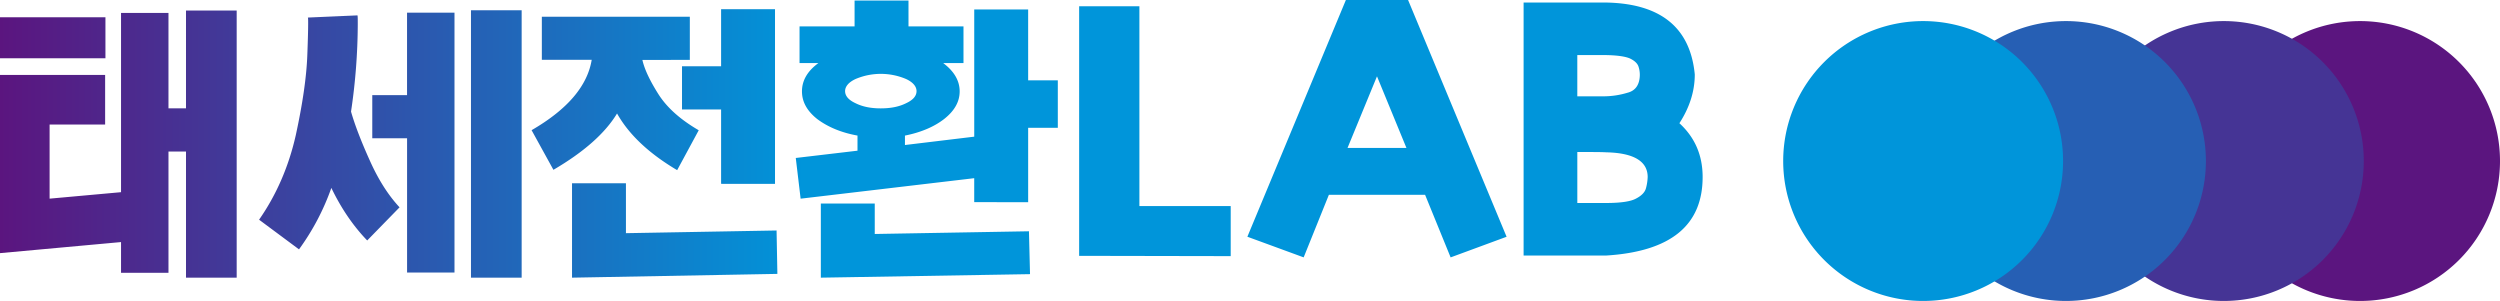
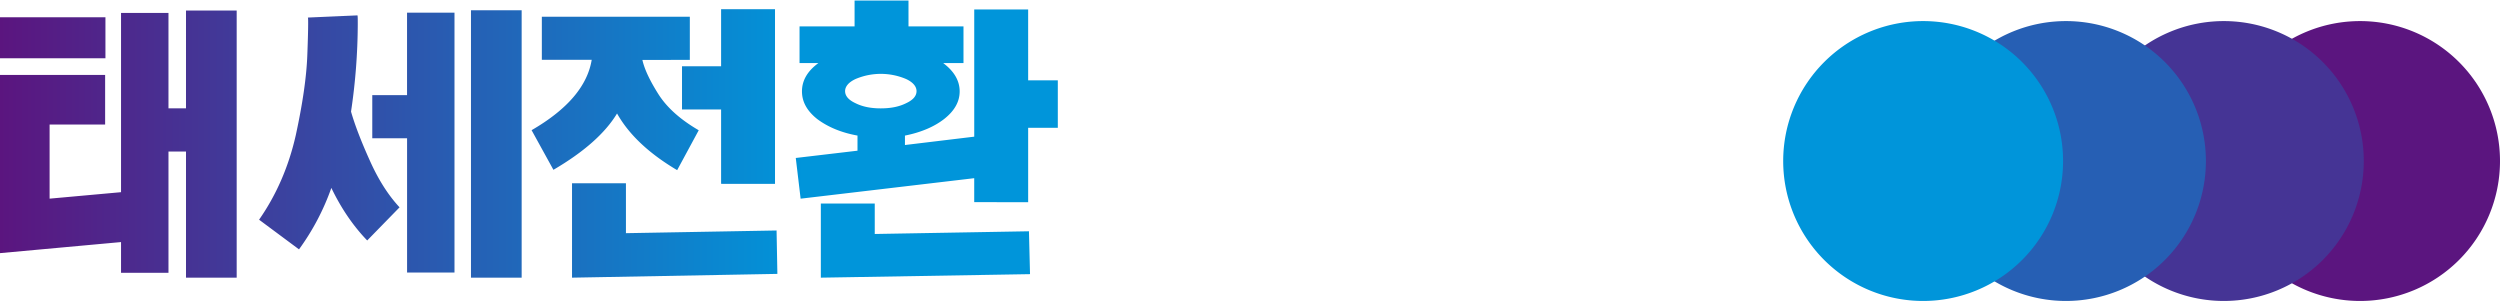
<svg xmlns="http://www.w3.org/2000/svg" viewBox="0 0 2489.53 299.67">
  <defs>
    <linearGradient id="a" y1="138.52" x2="1053.36" y2="138.52" gradientUnits="userSpaceOnUse">
      <stop offset="0" stop-color="#5b157f" />
      <stop offset="0.76" stop-color="#0095da" />
    </linearGradient>
  </defs>
  <path d="M2489.53,160.33A139.35,139.35,0,1,1,2350.18,21a139.34,139.34,0,0,1,139.35,139.35" style="fill:#5b157f" />
  <path d="M2353.88,160.33A139.35,139.35,0,1,1,2214.54,21a139.33,139.33,0,0,1,139.34,139.35" style="fill:#453495" />
  <path d="M2196.66,160.33A139.35,139.35,0,1,1,2057.31,21a139.34,139.34,0,0,1,139.35,139.35" style="fill:#265fb4" />
  <path d="M2054.43,160.33A139.35,139.35,0,1,1,1915.09,21a139.33,139.33,0,0,1,139.34,139.35" style="fill:#0095da" />
  <path d="M185.22,276.5V150.87H167.77V271.66H120.53v-30.6L0,252.07V74.63H104.69V124H49.39v73.82l71.14-6.44V12.89h47.24v95h17.45V10.48h50.47v266ZM0,58V17.19H105V58ZM258,218.78c17.45-25,29.53-53.15,36.51-84,6.71-30.87,10.74-57.71,11.54-80.53q.81-21.73.81-30.6c0-3.49,0-5.64-.27-6.17L356,15.31c.27,1.07.27,4,.27,9.12a600.78,600.78,0,0,1-6.71,86.71q5.64,19.73,18.52,48.32c8.59,19.32,18.52,34.89,29.8,47l-32.22,33c-14.22-14.76-26-32.21-35.7-52.34a238.17,238.17,0,0,1-32.21,61.2Zm147.37,52.61V137.71H370.72V94.76h34.62V12.62h47.25V271.39ZM469,276.5V10.21h50.47V276.5ZM614.46,113c-11.81,19.59-33,38.38-63.35,56.1l-21.74-39.46c35.7-20.67,55.56-44,59.86-70.06H539.57V16.65H686.94v43H639.69c2.15,9.66,7.79,21.21,16.11,34.36,8.59,13.42,22,25.23,40,35.7l-21.48,39.73C646.14,152.75,626.27,134,614.46,113Zm-44.83,69.52h53.69V232.2l150-2.68.81,43.22L569.63,276.5Zm148.45.54V109H679.15V66h38.93V9.13h53.68v174Zm252.06,18.25V177.44l-172.87,20.4-4.83-40.53,61.47-7.25V135c-16.37-2.95-29.53-8.59-40-16.37-10.2-8.06-15.3-17.18-15.3-27.65,0-10.74,5.37-20.14,16.38-28.19H796.2V26.31H851V.54h53.69V26.31h54.76V62.82H939.27C950,70.87,955.65,80.27,955.65,91q0,15.3-15.3,27.38c-9.94,7.78-23.09,13.42-39.19,16.64v9.39l69-8.32V9.4h53.69V80h29.53v47.24h-29.53v74.09ZM817.4,202.68h53.69V233l153.55-2.69,1.07,42.69L817.4,276.5Zm84.83-99.86Q912.7,98,912.7,90.74c0-4.57-3.49-8.86-10.47-12.08a64.31,64.31,0,0,0-50.2,0c-7,3.22-10.47,7.51-10.47,12.08q0,7.24,10.47,12.08c7,3.49,15.3,5.1,25,5.1C886.93,107.92,895.25,106.31,902.23,102.82Z" style="fill:url(#a)" />
-   <path d="M1074.62,254.77V6.23h60v199h90.93v49.83ZM1419.13,194h-95.82l-25.1,62.29-56.06-20.55L1340.25,0h61.93l98.1,235.77-55.73,20.55ZM1371.22,76l-29.34,71.33h58.67Zm146,178.46V2.49h78.55c56.71,0,87.34,24,91.91,71.63,0,16.82-5.22,33-15.32,48.59,15.32,14,23.14,31.77,23.14,53.57,0,48.28-31.94,74.13-95.82,78.17Zm104-162.26c7.82-2.18,11.73-8.41,11.73-18.07a25.7,25.7,0,0,0-1.3-7.78c-1-3.12-3.91-5.92-8.48-8.1-4.89-2.18-14-3.42-27.37-3.42h-25.1V95.93h25.1A83.44,83.44,0,0,0,1621.21,92.19Zm8.47,105.27c5.22-2.8,8.48-6.23,9.45-10.28a48.59,48.59,0,0,0,1.63-10.9c0-15.57-13.69-24-41.06-24.6-5.22-.32-14.67-.32-29-.32v50.77h29C1614.36,202.13,1624.47,200.57,1629.68,197.46Z" style="fill:#0095da" />
</svg>